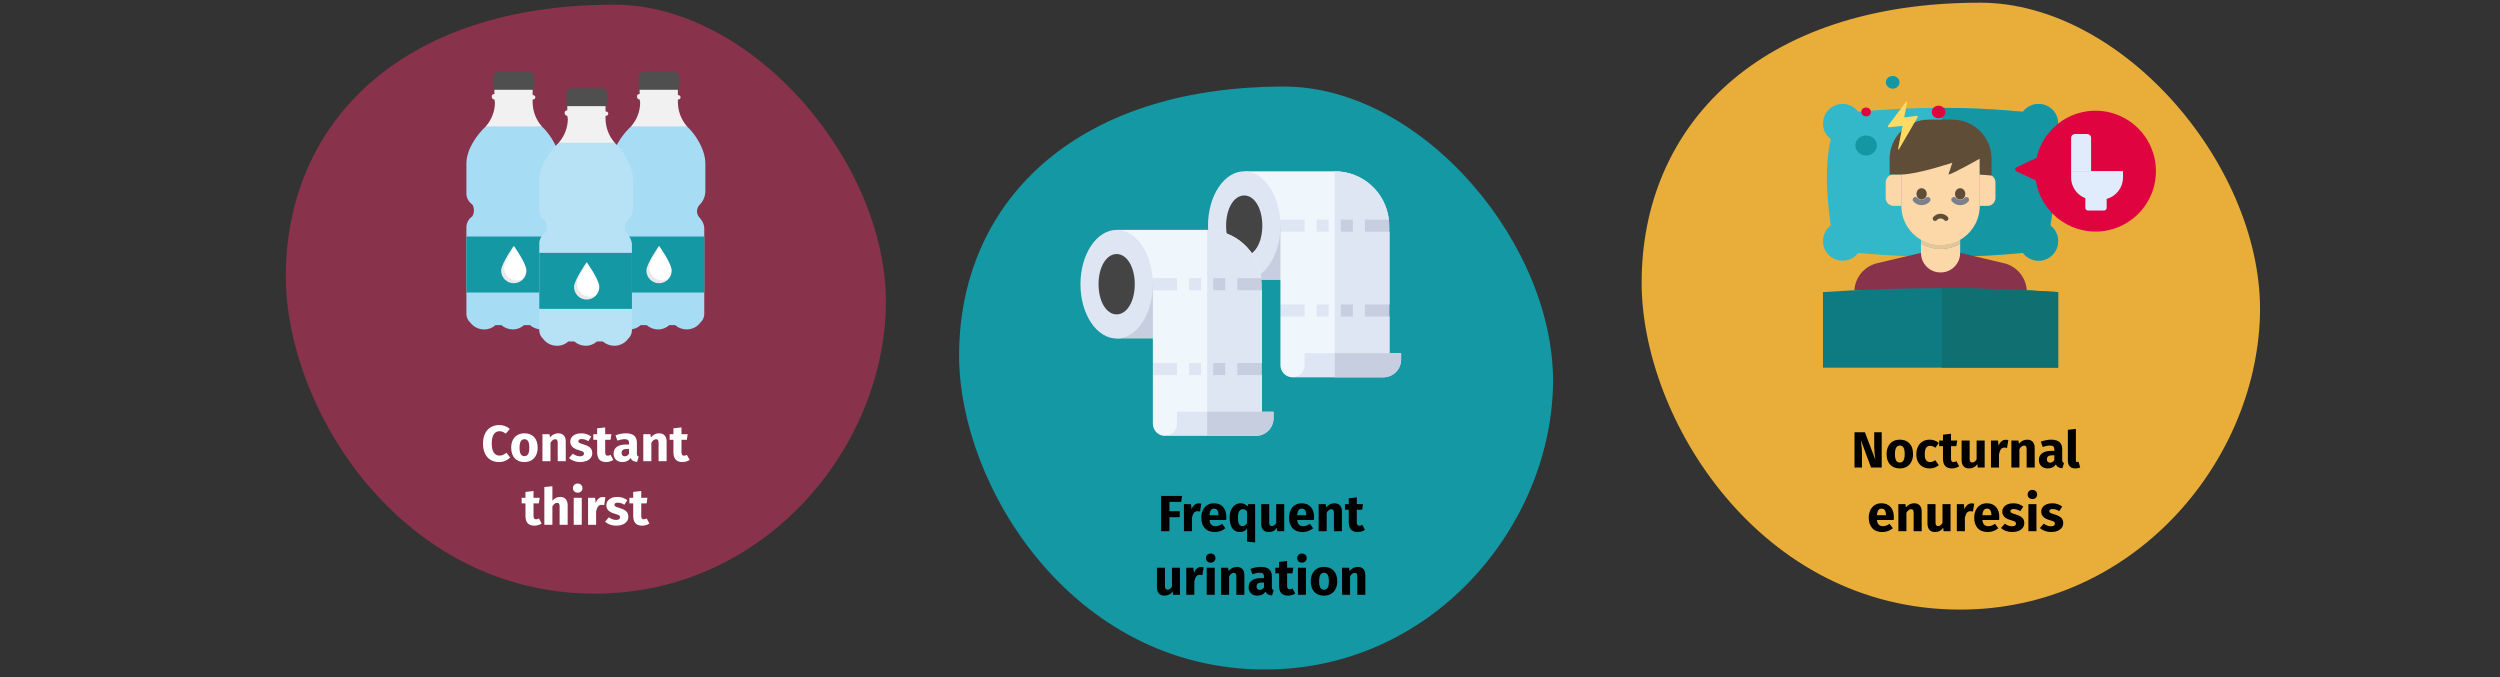
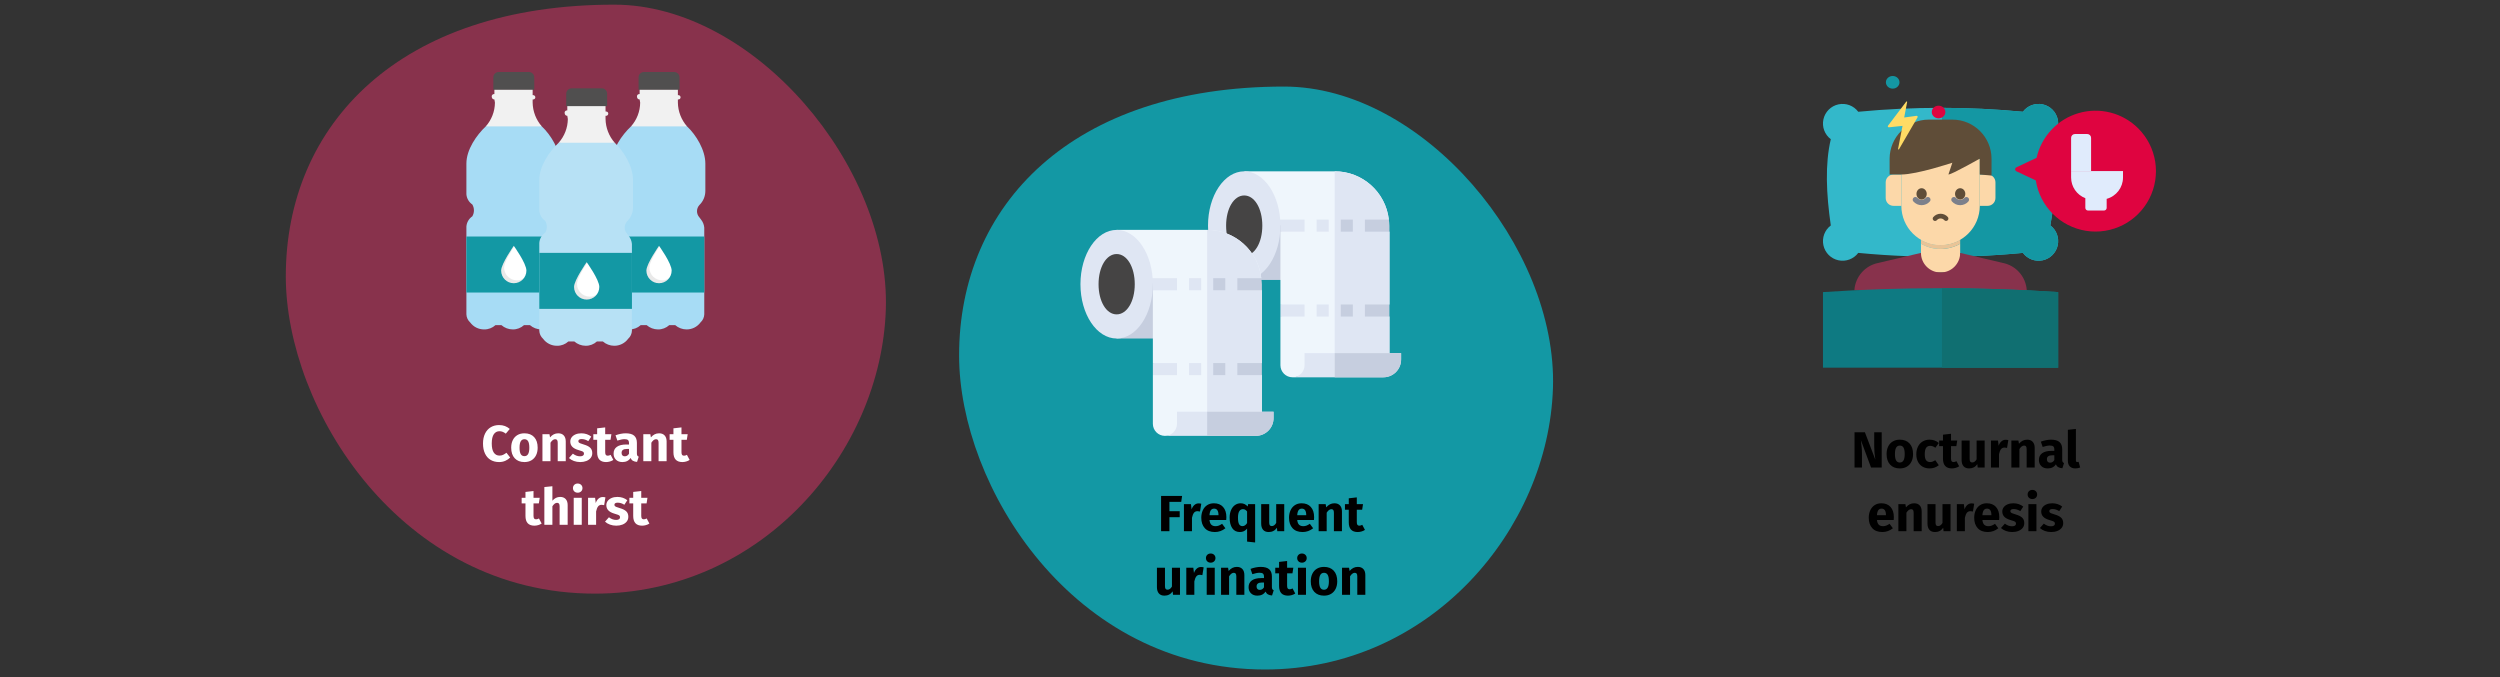
<svg xmlns="http://www.w3.org/2000/svg" width="786px" height="213px" viewBox="0 0 786 213" version="1.1">
  <rect x="0" y="0" width="786" height="213" fill="#333333" stroke="none" />
  <title>diabetes-insipidus-symptome</title>
  <g id="Page-1" stroke="none" stroke-width="1" fill="none" fill-rule="evenodd">
    <g id="vorlage" transform="translate(-108, -4749)">
      <g id="diabetes-insipidus-symptome" transform="translate(108.003, 4749.844)">
        <rect id="Rectangle" x="0" y="0" width="786" height="211.681" />
        <g id="Group" transform="translate(516.129, 0)" fill-rule="nonzero">
-           <path d="M100.145,190.81 C154.253,190.81 192.874,145.043 194.389,98.732 C195.905,52.421 151.739,-3.99680289e-15 106.389,-3.99680289e-15 C36.849,-3.99680289e-15 0,38.808 0,88.012 C0,130.811 37.138,190.81 100.145,190.81 Z" id="Oval-Copy-4" fill="#E9AD3A" />
          <g transform="translate(57.008, 23.044)">
            <g transform="translate(0, 8.785)" id="Path">
              <g transform="translate(0, 0)">
                <path d="M30.925,48.002 C29.432,47.969 27.939,47.924 26.446,47.865 C21.328,47.667 16.21,47.325 11.093,46.837 C9.646,48.766 7.207,49.674 4.851,49.161 C2.495,48.647 0.655,46.807 0.141,44.451 C-0.372,42.095 0.536,39.656 2.465,38.209 C1.022,28.219 0.621,18.917 2.465,11.093 C0.536,9.646 -0.372,7.207 0.141,4.851 C0.655,2.495 2.495,0.655 4.851,0.142 C7.207,-0.372 9.646,0.536 11.093,2.465 C28.309,0.822 45.643,0.822 62.86,2.465 C64.307,0.536 66.746,-0.372 69.102,0.141 C71.458,0.655 73.298,2.495 73.811,4.851 C74.325,7.207 73.417,9.646 71.487,11.093 C73.137,20.057 73.137,29.246 71.487,38.209 C73.417,39.656 74.325,42.095 73.811,44.451 C73.298,46.807 71.458,48.648 69.102,49.161 C66.746,49.674 64.307,48.766 62.86,46.837 C57.742,47.325 52.624,47.668 47.507,47.865 C46.014,47.923 44.521,47.969 43.028,48.002" fill="#33B8CA" />
                <path d="M37.393,1.233 C45.892,1.246 54.381,1.657 62.86,2.465 C64.307,0.536 66.746,-0.372 69.102,0.141 C71.458,0.655 73.298,2.495 73.812,4.851 C74.325,7.207 73.417,9.646 71.488,11.093 C73.137,20.057 73.137,29.246 71.488,38.209 C73.417,39.656 74.325,42.095 73.812,44.451 C73.298,46.807 71.458,48.648 69.102,49.161 C66.746,49.674 64.307,48.766 62.86,46.837 C57.742,47.325 52.624,47.668 47.507,47.865 C46.014,47.923 38.886,47.824 37.393,47.856" fill="#1497A3" />
                <path d="M49.302,17.256 L49.302,32.046 C49.302,38.853 43.783,44.371 36.976,44.371 C30.169,44.371 24.651,38.853 24.651,32.046 L24.651,18.276 L49.302,17.256 Z" fill="#FCD8A9" />
                <path d="M43.139,42.722 L43.139,43.954 C39.325,46.154 34.628,46.154 30.814,43.954 L30.814,42.722 C34.628,44.922 39.325,44.922 43.139,42.722 L43.139,42.722 Z" fill="#E9C497" />
                <path d="M43.139,41.779 L43.139,42.722 C39.325,44.922 34.628,44.922 30.814,42.722 L30.814,41.779 L43.139,41.779 Z" fill="#FCD8A9" />
                <path d="M43.139,43.954 L43.139,53 L30.814,53 L30.814,43.954 C34.628,46.154 39.325,46.154 43.139,43.954 L43.139,43.954 Z" fill="#FCD8A9" />
                <g transform="translate(9.874, 4.931)">
                  <path d="M12.312,17.256 L14.777,17.256 L14.777,27.116 L12.312,27.116 C10.95,27.116 9.847,26.012 9.847,24.651 L9.847,19.721 C9.847,19.067 10.106,18.44 10.569,17.978 C11.031,17.515 11.658,17.256 12.312,17.256 Z" fill="#FCD8A9" />
                  <path d="M41.892,27.116 L39.427,27.116 L39.427,17.256 L41.892,17.256 C43.254,17.256 44.358,18.36 44.358,19.721 L44.358,24.651 C44.358,26.012 43.254,27.116 41.892,27.116 Z" fill="#FCD8A9" />
                  <path d="M14.777,17.256 C19.707,17.256 30.8,13.558 30.8,13.558 L29.567,17.256 C30.8,17.256 40.66,11.504 39.427,12.326 L39.427,17.256 L43.125,17.586 L43.125,12.325 C43.125,5.518 37.607,-7.10542736e-15 30.799,-7.10542736e-15 L23.404,-7.10542736e-15 C16.597,-7.10542736e-15 11.079,5.518 11.079,12.325 L11.079,17.255 L14.776,17.255" fill="#5F4D38" />
                  <path d="M0,53.662 C0.271,49.397 3.391,45.854 7.588,45.048 L16.572,42.934 L20.939,41.906 C20.939,45.31 23.698,48.069 27.102,48.069 C30.506,48.069 33.265,45.31 33.265,41.906 L37.633,42.934 L46.616,45.048 C50.813,45.854 53.933,49.397 54.204,53.662" fill="#88324C" />
                </g>
                <path d="M0,82.92 L0,59.162 C24.624,57.519 49.329,57.519 73.953,59.162 L73.953,82.92" fill="#0E7A82" />
                <path d="M37.393,57.93 C49.586,57.939 61.773,58.35 73.953,59.162 L73.953,82.92 L37.393,82.92 L37.393,57.93 Z" fill="#106F71" />
              </g>
              <g transform="translate(60.421, 2.13)">
                <path d="M38.705,5.567 C33.812,0.672 26.643,-1.175 19.994,0.748 C13.345,2.67 8.267,8.058 6.741,14.809 L0.393,17.807 C0.153,17.92 0,18.162 0,18.428 C0,18.694 0.153,18.935 0.393,19.049 L6.5,21.933 C7.77,30.071 14.139,36.463 22.272,37.764 C30.405,39.064 38.45,34.976 42.194,27.64 C45.939,20.304 44.53,11.391 38.705,5.567 L38.705,5.567 Z" fill="#DF0440" />
                <path d="M17.595,18.984 L17.595,21.011 C17.597,23.892 19.376,26.473 22.067,27.5 L22.067,30.55 C22.067,30.773 22.156,30.986 22.313,31.143 C22.47,31.3 22.684,31.389 22.906,31.389 L27.937,31.389 C28.16,31.389 28.373,31.3 28.53,31.143 C28.688,30.986 28.776,30.773 28.776,30.55 L28.776,27.716 C31.805,26.897 33.91,24.149 33.912,21.011 L33.912,18.984 L17.595,18.984 L17.595,18.984 Z" fill="#E0EBFC" />
                <path d="M23.876,8.531 C23.876,8.213 23.75,7.908 23.525,7.683 C23.301,7.459 22.996,7.333 22.678,7.333 L18.793,7.333 C18.475,7.333 18.171,7.459 17.946,7.683 C17.721,7.908 17.595,8.213 17.595,8.531 L17.595,18.984 L23.876,18.984 L23.876,8.531 Z" fill="#E0EBFC" />
              </g>
            </g>
            <path d="M36.977,43.311 C37.852,43.311 38.684,43.69 39.259,44.351 C39.524,44.66 39.49,45.125 39.183,45.393 C38.876,45.66 38.41,45.63 38.14,45.325 C37.847,44.988 37.423,44.795 36.976,44.795 C36.53,44.795 36.105,44.988 35.812,45.325 C35.639,45.528 35.37,45.622 35.108,45.571 C34.847,45.521 34.632,45.334 34.546,45.081 C34.461,44.829 34.517,44.55 34.694,44.351 C35.268,43.69 36.101,43.311 36.977,43.311 L36.977,43.311 Z" id="Path" fill="#5F4D38" />
            <ellipse id="Oval" fill="#5F4D38" cx="43.139" cy="37.073" rx="1.617" ry="1.788" />
            <ellipse id="Oval-Copy" fill="#5F4D38" cx="31.012" cy="37.073" rx="1.617" ry="1.788" />
            <path d="M31.012,40.623 C30.019,40.622 29.074,40.192 28.422,39.443 C28.224,39.216 28.163,38.901 28.26,38.617 C28.358,38.332 28.6,38.121 28.895,38.064 C29.19,38.006 29.494,38.11 29.691,38.337 C30.023,38.719 30.505,38.939 31.012,38.939 C31.519,38.939 32,38.719 32.332,38.337 C32.53,38.11 32.834,38.006 33.129,38.064 C33.424,38.121 33.666,38.332 33.763,38.617 C33.861,38.901 33.799,39.216 33.602,39.443 C32.95,40.192 32.005,40.622 31.012,40.623 L31.012,40.623 Z" id="Path-2" fill="#7C808B" />
            <path d="M43.139,40.623 C42.146,40.623 41.201,40.192 40.549,39.443 C40.352,39.216 40.29,38.901 40.388,38.617 C40.485,38.332 40.727,38.121 41.022,38.064 C41.317,38.006 41.621,38.11 41.819,38.337 C42.151,38.719 42.632,38.939 43.139,38.939 C43.646,38.939 44.128,38.719 44.46,38.337 C44.765,37.986 45.297,37.95 45.647,38.255 C45.998,38.561 46.035,39.092 45.729,39.443 C45.077,40.192 44.132,40.622 43.139,40.623 L43.139,40.623 Z" id="Path-3" fill="#7C808B" />
-             <ellipse id="Oval-Copy-7" fill="#1497A3" cx="13.566" cy="21.856" rx="3.383" ry="3.148" />
-             <ellipse id="Oval-Copy-6" fill="#DE0540" cx="13.566" cy="11.307" rx="1.497" ry="1.393" />
            <ellipse id="Oval-Copy-4-2" fill="#DE0540" cx="36.343" cy="11.33" rx="2.139" ry="1.99" />
            <ellipse id="Oval-Copy-9" fill="#1497A3" cx="21.922" cy="1.99" rx="2.139" ry="1.99" />
            <path d="M23.901,23.044 L29.736,12.998 C29.796,12.894 29.792,12.764 29.725,12.664 C29.658,12.563 29.539,12.51 29.42,12.526 L25.539,13.054 L26.466,8.186 C26.48,8.114 26.442,8.042 26.375,8.012 C26.308,7.982 26.229,8.002 26.185,8.061 L20.449,15.633 C20.373,15.733 20.363,15.869 20.425,15.979 C20.487,16.089 20.608,16.151 20.734,16.138 L25.012,15.688 L23.61,22.935 C23.595,23.01 23.637,23.085 23.709,23.112 C23.782,23.139 23.863,23.11 23.901,23.044 L23.901,23.044 Z" id="Path-Copy" fill="#FFDB64" />
          </g>
        </g>
        <g id="Group" transform="translate(301.537, 26.372)" fill-rule="nonzero">
          <path d="M96.189,183.273 C148.159,183.273 185.255,139.314 186.71,94.832 C188.166,50.35 145.745,0 102.186,0 C35.394,0 0,37.275 0,84.535 C0,125.644 35.67,183.273 96.189,183.273 Z" id="Oval-Copy-4-3" fill="#1398A4" />
          <g transform="translate(78.258, 26.648)">
            <polygon id="Path" fill="#C6CEDF" points="11.383 15.178 26.561 15.178 26.561 34.151 11.383 34.151" />
            <path d="M57.044,18.973 L53.123,17.075 L56.853,15.178 C55.868,6.529 48.547,-0.003 39.842,-7.10542736e-15 L11.383,-7.10542736e-15 L21.502,15.178 L26.561,17.075 L22.767,18.973 L22.767,41.866 L26.561,43.763 L22.767,45.661 L22.767,60.965 C22.773,63.058 24.468,64.754 26.561,64.76 C28.648,64.76 34.151,63.052 34.151,60.965 L57.044,60.965 L57.044,45.661 L53.123,43.763 L57.044,41.866 L57.044,18.973 Z" id="Path" fill="#EFF6FC" />
            <g transform="translate(0, 0)" fill="#DFE6F3">
              <polygon id="Path" points="34.151 41.866 37.945 41.866 37.945 45.661 34.151 45.661" />
              <polygon id="Path" points="34.151 15.178 37.945 15.178 37.945 18.973 34.151 18.973" />
              <polygon id="Path" points="30.356 15.178 21.502 15.178 22.767 17.075 22.767 18.973 30.356 18.973" />
              <polygon id="Path" points="22.767 41.866 30.356 41.866 30.356 45.661 22.767 45.661" />
              <path d="M57.044,45.661 L53.123,43.763 L57.044,41.866 L57.044,18.973 L53.123,17.075 L56.853,15.178 C55.868,6.529 48.547,-0.003 39.842,-1.42108547e-14 L39.842,60.965 L57.044,60.965 L57.044,45.661 Z" id="Path" />
              <ellipse id="Oval" cx="11.383" cy="17.075" rx="11.383" ry="17.075" />
            </g>
            <path d="M11.383,26.562 C8.139,26.562 5.692,22.484 5.692,17.075 C5.692,11.667 8.139,7.589 11.383,7.589 C14.628,7.589 17.075,11.667 17.075,17.075 C17.075,22.484 14.628,26.562 11.383,26.562 Z" id="Path" fill="#454444" />
            <path d="M39.842,57.171 L30.356,57.171 L30.356,60.965 C30.35,63.058 28.655,64.754 26.561,64.76 L55.147,64.76 C56.643,64.755 58.075,64.149 59.121,63.079 C60.167,62.009 60.74,60.564 60.712,59.068 L60.712,57.171 L39.842,57.171 Z" id="Path" fill="#DFE6F3" />
            <path d="M60.712,59.068 L60.712,57.171 L39.842,57.171 L39.842,64.76 L55.146,64.76 C56.643,64.755 58.075,64.149 59.121,63.079 C60.167,62.009 60.74,60.564 60.712,59.068 Z" id="Path" fill="#C6CEDF" />
            <polygon id="Path" fill="#C6CEDF" points="49.328 41.866 57.044 41.866 57.044 45.661 49.328 45.661" />
            <path d="M56.853,15.178 L49.328,15.178 L49.328,18.973 L57.044,18.973 L57.044,17.075 C57.016,16.44 56.953,15.806 56.853,15.178 L56.853,15.178 Z" id="Path" fill="#C6CEDF" />
            <polygon id="Path" fill="#C6CEDF" points="41.739 41.866 45.535 41.866 45.535 45.661 41.739 45.661" />
            <polygon id="Path" fill="#C6CEDF" points="41.739 15.178 45.535 15.178 45.535 18.973 41.739 18.973" />
          </g>
          <g transform="translate(38.153, 45.064)">
            <polygon id="Path" fill="#C6CEDF" points="11.383 15.178 26.561 15.178 26.561 34.15 11.383 34.15" />
            <path d="M57.044,18.972 L53.123,17.075 L56.853,15.178 C55.868,6.529 48.547,-0.003 39.842,0 L11.383,0 L21.502,15.178 L26.561,17.075 L22.767,18.972 L22.767,41.866 L26.561,43.763 L22.767,45.66 L22.767,60.965 C22.773,63.058 24.468,64.753 26.561,64.759 C28.648,64.759 34.151,63.052 34.151,60.965 L57.044,60.965 L57.044,45.66 L53.123,43.763 L57.044,41.866 L57.044,18.972 Z" id="Path" fill="#EFF6FC" />
            <g transform="translate(-0, 0)" fill="#DFE6F3">
              <polygon id="Path" points="34.151 41.866 37.945 41.866 37.945 45.66 34.151 45.66" />
              <polygon id="Path" points="34.151 15.178 37.945 15.178 37.945 18.972 34.151 18.972" />
              <polygon id="Path" points="30.356 15.178 21.502 15.178 22.767 17.075 22.767 18.972 30.356 18.972" />
              <polygon id="Path" points="22.767 41.866 30.356 41.866 30.356 45.66 22.767 45.66" />
              <path d="M57.044,45.66 L53.123,43.763 L57.044,41.866 L57.044,18.972 L53.123,17.075 L56.853,15.178 C55.868,6.529 48.547,-0.003 39.842,0 L39.842,60.965 L57.044,60.965 L57.044,45.66 Z" id="Path" />
              <ellipse id="Oval" cx="11.383" cy="17.075" rx="11.383" ry="17.075" />
            </g>
            <path d="M11.383,26.561 C8.139,26.561 5.692,22.484 5.692,17.075 C5.692,11.667 8.139,7.589 11.383,7.589 C14.628,7.589 17.075,11.667 17.075,17.075 C17.075,22.484 14.628,26.561 11.383,26.561 Z" id="Path" fill="#454444" />
            <path d="M39.842,57.17 L30.356,57.17 L30.356,60.965 C30.35,63.058 28.655,64.753 26.561,64.759 L55.147,64.759 C56.643,64.754 58.075,64.149 59.121,63.079 C60.167,62.009 60.74,60.564 60.712,59.068 L60.712,57.17 L39.842,57.17 Z" id="Path" fill="#DFE6F3" />
            <path d="M60.712,59.068 L60.712,57.17 L39.842,57.17 L39.842,64.759 L55.146,64.759 C56.643,64.754 58.075,64.149 59.121,63.079 C60.167,62.009 60.74,60.564 60.712,59.068 Z" id="Path" fill="#C6CEDF" />
            <polygon id="Path" fill="#C6CEDF" points="49.328 41.866 57.044 41.866 57.044 45.66 49.328 45.66" />
            <path d="M56.853,15.178 L49.328,15.178 L49.328,18.972 L57.044,18.972 L57.044,17.075 C57.016,16.44 56.953,15.806 56.853,15.178 Z" id="Path" fill="#C6CEDF" />
            <polygon id="Path" fill="#C6CEDF" points="41.74 41.866 45.535 41.866 45.535 45.66 41.74 45.66" />
            <polygon id="Path" fill="#C6CEDF" points="41.74 15.178 45.535 15.178 45.535 18.972 41.74 18.972" />
          </g>
        </g>
        <g id="Group" transform="translate(89.853, 0.619)" fill-rule="nonzero">
          <path d="M97.186,185.174 C149.696,185.174 187.177,140.76 188.648,95.816 C190.119,50.873 147.257,-2.88657986e-15 103.246,-2.88657986e-15 C35.761,-2.88657986e-15 0,37.661 0,85.413 C0,126.947 36.04,185.174 97.186,185.174 Z" id="Oval-Copy-4-4" fill="#88324C" />
          <g transform="translate(56.778, 21.17)">
            <g id="water" transform="translate(0, 0)">
              <path d="M27.601,41.824 C28.79,40.667 29.461,39.08 29.463,37.421 L29.463,28.785 C29.463,24.552 26.584,19.811 23.706,17.102 C22.69,16.256 7.112,16.255 6.096,17.102 C3.217,19.811 0,24.383 0,28.786 L0,38.437 C0.098,39.737 0.784,40.922 1.863,41.654 L1.863,41.654 C2.54,42.804 2.54,44.23 1.863,45.38 L1.863,45.38 C0.784,46.112 0.098,47.296 0,48.597 L0,76.197 C0.036,77.169 0.463,78.085 1.185,78.737 C2.211,80.139 3.851,80.959 5.588,80.939 C6.903,80.958 8.175,80.473 9.144,79.584 L11.006,79.584 C11.991,80.446 13.253,80.927 14.562,80.939 C15.877,80.958 17.149,80.473 18.118,79.584 L19.98,79.584 C20.965,80.446 22.227,80.927 23.536,80.939 C25.273,80.959 26.913,80.139 27.939,78.737 C28.661,78.085 29.088,77.169 29.124,76.197 L29.124,48.935 C29.041,48.007 28.688,47.124 28.108,46.395 L27.6,45.718 C26.584,44.619 26.584,42.923 27.6,41.823 L27.601,41.824 Z" id="Path-4" fill="#A7DCF5" />
              <path d="M8.805,8.636 L8.805,8.636 L8.975,9.652 C8.942,12.401 7.92,15.046 6.096,17.102 L23.706,17.102 C21.898,15.036 20.878,12.397 20.828,9.652 L20.828,8.636 L20.997,8.636 C21.371,8.636 21.674,8.333 21.674,7.959 C21.674,7.585 21.371,7.281 20.997,7.281 L20.828,7.281 L20.828,5.418 L8.805,5.418 L8.805,6.942 L8.636,6.942 C8.273,6.967 7.983,7.256 7.959,7.62 C7.959,8.297 8.297,8.636 8.805,8.636 Z" id="Path-5" fill="#F1F1F1" />
              <path d="M19.642,-3.55271368e-15 L10.16,-3.55271368e-15 C9.226,0.002 8.469,0.759 8.467,1.693 L8.467,5.588 L21.335,5.588 L21.335,1.693 C21.334,0.759 20.577,0.002 19.642,-3.55271368e-15 L19.642,-3.55271368e-15 Z" id="Path-6" fill="#504F4F" />
              <rect id="SVGCleanerId_0" fill="#1398A4" x="0" y="51.729" width="29.127" height="17.61" />
              <path d="M18.869,62.442 C18.869,64.633 17.093,66.41 14.901,66.41 C12.71,66.41 10.933,64.633 10.933,62.442 C10.933,60.305 14.901,54.658 14.901,54.658 C14.901,54.658 18.869,60.153 18.869,62.442 Z" id="Path-7" fill="#FFFFFF" />
              <path d="M15.817,65.494 C13.642,65.455 11.887,63.701 11.849,61.526 C11.849,60 13.833,56.642 15.054,54.811 C15.013,54.812 14.974,54.796 14.945,54.767 C14.916,54.738 14.9,54.699 14.901,54.658 C14.901,54.658 10.933,60.305 10.933,62.442 C10.972,64.617 12.726,66.371 14.901,66.41 C16.185,66.431 17.392,65.799 18.106,64.731 C17.484,65.295 16.653,65.572 15.817,65.494 L15.817,65.494 Z" id="Path-8" fill="#221E20" opacity="0.1" />
            </g>
            <g id="water-2" transform="translate(45.664, 0)">
              <path d="M27.601,41.824 C28.79,40.667 29.461,39.08 29.463,37.421 L29.463,28.785 C29.463,24.552 26.585,19.811 23.706,17.102 C22.69,16.256 7.112,16.255 6.096,17.102 C3.217,19.811 2.84217094e-14,24.383 2.84217094e-14,28.786 L2.84217094e-14,38.437 C0.098,39.737 0.784,40.922 1.863,41.654 L1.863,41.654 C2.54,42.804 2.54,44.23 1.863,45.38 L1.863,45.38 C0.783,46.112 0.098,47.296 2.84217094e-14,48.597 L2.84217094e-14,76.197 C0.036,77.169 0.463,78.085 1.185,78.737 C2.211,80.139 3.851,80.959 5.588,80.939 C6.903,80.958 8.175,80.473 9.144,79.584 L11.006,79.584 C11.991,80.446 13.253,80.927 14.562,80.939 C15.877,80.958 17.149,80.473 18.118,79.584 L19.98,79.584 C20.965,80.446 22.227,80.927 23.536,80.939 C25.273,80.959 26.913,80.139 27.939,78.737 C28.661,78.085 29.088,77.169 29.124,76.197 L29.124,48.935 C29.041,48.007 28.688,47.124 28.108,46.395 L27.6,45.718 C26.584,44.618 26.584,42.923 27.6,41.823 L27.601,41.824 Z" id="Path-9" fill="#A7DCF5" />
              <path d="M8.805,8.636 L8.805,8.636 L8.975,9.652 C8.942,12.401 7.921,15.046 6.096,17.102 L23.706,17.102 C21.898,15.036 20.878,12.397 20.828,9.652 L20.828,8.636 L20.997,8.636 C21.371,8.636 21.675,8.333 21.675,7.959 C21.675,7.585 21.371,7.281 20.997,7.281 L20.828,7.281 L20.828,5.418 L8.805,5.418 L8.805,6.942 L8.636,6.942 C8.273,6.967 7.983,7.256 7.959,7.62 C7.959,8.297 8.297,8.636 8.805,8.636 Z" id="Path-10" fill="#F1F1F1" />
              <path d="M19.642,-3.55271368e-15 L10.16,-3.55271368e-15 C9.226,0.002 8.469,0.759 8.467,1.693 L8.467,5.588 L21.336,5.588 L21.336,1.693 C21.334,0.759 20.577,0.002 19.642,-3.55271368e-15 L19.642,-3.55271368e-15 Z" id="Path-11" fill="#504F4F" />
              <rect id="SVGCleanerId_0-2" fill="#1398A4" x="0" y="51.729" width="29.127" height="17.61" />
              <path d="M18.869,62.442 C18.869,64.633 17.093,66.41 14.901,66.41 C12.71,66.41 10.933,64.633 10.933,62.442 C10.933,60.305 14.901,54.658 14.901,54.658 C14.901,54.658 18.869,60.153 18.869,62.442 Z" id="Path-12" fill="#FFFFFF" />
              <path d="M15.817,65.494 C13.642,65.455 11.887,63.701 11.849,61.526 C11.849,60 13.833,56.642 15.054,54.811 C15.013,54.812 14.974,54.796 14.945,54.767 C14.916,54.738 14.9,54.699 14.901,54.658 C14.901,54.658 10.933,60.305 10.933,62.442 C10.972,64.617 12.726,66.371 14.901,66.41 C16.185,66.431 17.392,65.799 18.106,64.731 C17.484,65.295 16.653,65.572 15.817,65.494 Z" id="Path-13" fill="#221E20" opacity="0.1" />
            </g>
            <g id="water-3" transform="translate(22.92, 5.138)">
              <path d="M27.601,41.824 C28.79,40.667 29.461,39.08 29.463,37.421 L29.463,28.785 C29.463,24.552 26.585,19.811 23.706,17.102 C22.69,16.255 7.112,16.255 6.096,17.102 C3.217,19.811 2.84217094e-14,24.383 2.84217094e-14,28.786 L2.84217094e-14,38.437 C0.098,39.738 0.784,40.922 1.863,41.654 L1.863,41.654 C2.54,42.804 2.54,44.23 1.863,45.38 L1.863,45.38 C0.783,46.112 0.098,47.297 2.84217094e-14,48.597 L2.84217094e-14,76.197 C0.036,77.169 0.463,78.085 1.185,78.737 C2.211,80.139 3.851,80.959 5.588,80.939 C6.903,80.958 8.175,80.473 9.144,79.584 L11.006,79.584 C11.991,80.447 13.253,80.927 14.562,80.939 C15.877,80.958 17.149,80.473 18.118,79.584 L19.98,79.584 C20.965,80.447 22.227,80.927 23.536,80.939 C25.273,80.959 26.913,80.139 27.939,78.737 C28.661,78.085 29.088,77.169 29.124,76.197 L29.124,48.935 C29.041,48.007 28.688,47.124 28.108,46.395 L27.6,45.718 C26.584,44.618 26.584,42.923 27.6,41.823 L27.601,41.824 Z" id="Path-14" fill="#B7E1F5" />
              <path d="M8.805,8.636 L8.805,8.636 L8.975,9.652 C8.942,12.4 7.921,15.045 6.096,17.102 L23.706,17.102 C21.898,15.036 20.878,12.397 20.828,9.652 L20.828,8.636 L20.997,8.636 C21.241,8.639 21.468,8.51 21.591,8.299 C21.714,8.089 21.714,7.828 21.591,7.617 C21.468,7.406 21.241,7.278 20.997,7.281 L20.828,7.281 L20.828,5.418 L8.805,5.418 L8.805,6.942 L8.636,6.942 C8.273,6.967 7.983,7.256 7.959,7.62 C7.959,8.297 8.297,8.636 8.805,8.636 Z" id="Path-15" fill="#F1F1F1" />
              <path d="M19.642,0 L10.16,0 C9.226,0.002 8.469,0.759 8.467,1.693 L8.467,5.588 L21.336,5.588 L21.336,1.693 C21.334,0.759 20.577,0.002 19.642,0 L19.642,0 Z" id="Path-16" fill="#504F4F" />
              <rect id="SVGCleanerId_0-3" fill="#1398A4" x="0" y="51.729" width="29.127" height="17.61" />
              <path d="M18.869,62.442 C18.869,64.633 17.093,66.409 14.901,66.409 C12.71,66.409 10.933,64.633 10.933,62.442 C10.933,60.305 14.901,54.658 14.901,54.658 C14.901,54.658 18.869,60.152 18.869,62.442 Z" id="Path-17" fill="#FFFFFF" />
              <path d="M15.817,65.494 C13.642,65.455 11.887,63.701 11.849,61.526 C11.849,60 13.833,56.642 15.054,54.811 C15.013,54.812 14.974,54.796 14.945,54.767 C14.916,54.738 14.9,54.699 14.901,54.658 C14.901,54.658 10.933,60.305 10.933,62.442 C10.972,64.617 12.726,66.371 14.901,66.409 C16.185,66.431 17.392,65.799 18.106,64.731 C17.484,65.295 16.653,65.571 15.817,65.494 Z" id="Path-18" fill="#221E20" opacity="0.1" />
            </g>
          </g>
        </g>
        <path d="M156.925,144.428 C157.64,144.428 158.293,144.294 158.885,144.028 C159.477,143.761 159.981,143.42 160.397,143.004 L160.397,143.004 L159.229,141.5 C158.845,141.788 158.488,142.009 158.157,142.164 C157.826,142.318 157.458,142.396 157.053,142.396 C156.285,142.396 155.685,142.084 155.253,141.46 C154.821,140.836 154.605,139.878 154.605,138.588 C154.605,137.276 154.821,136.305 155.253,135.676 C155.685,135.046 156.274,134.732 157.021,134.732 C157.384,134.732 157.725,134.796 158.045,134.924 C158.365,135.052 158.69,135.244 159.021,135.5 L159.021,135.5 L160.269,134.012 C159.789,133.606 159.28,133.302 158.741,133.1 C158.202,132.897 157.586,132.796 156.893,132.796 C155.922,132.796 155.056,133.022 154.293,133.476 C153.53,133.929 152.933,134.593 152.501,135.468 C152.069,136.342 151.853,137.382 151.853,138.588 C151.853,139.825 152.064,140.884 152.485,141.764 C152.906,142.644 153.496,143.308 154.253,143.756 C155.01,144.204 155.901,144.428 156.925,144.428 Z M164.877,144.428 C165.73,144.428 166.469,144.241 167.093,143.868 C167.717,143.494 168.197,142.969 168.533,142.292 C168.869,141.614 169.037,140.822 169.037,139.916 C169.037,138.486 168.669,137.374 167.933,136.58 C167.197,135.785 166.178,135.388 164.877,135.388 C164.024,135.388 163.285,135.574 162.661,135.948 C162.037,136.321 161.557,136.846 161.221,137.524 C160.885,138.201 160.717,138.993 160.717,139.9 C160.717,141.329 161.088,142.441 161.829,143.236 C162.57,144.03 163.586,144.428 164.877,144.428 Z M164.877,142.572 C164.354,142.572 163.968,142.358 163.717,141.932 C163.466,141.505 163.341,140.828 163.341,139.9 C163.341,138.993 163.469,138.324 163.725,137.892 C163.981,137.46 164.365,137.244 164.877,137.244 C165.4,137.244 165.786,137.457 166.037,137.884 C166.288,138.31 166.413,138.988 166.413,139.916 C166.413,140.822 166.285,141.492 166.029,141.924 C165.773,142.356 165.389,142.572 164.877,142.572 Z M173.069,144.156 L173.069,138.348 C173.538,137.612 174.029,137.244 174.541,137.244 C174.808,137.244 175.008,137.326 175.141,137.492 C175.274,137.657 175.341,137.953 175.341,138.38 L175.341,138.38 L175.341,144.156 L177.869,144.156 L177.869,137.948 C177.869,137.137 177.661,136.508 177.245,136.06 C176.829,135.612 176.253,135.388 175.517,135.388 C174.994,135.388 174.522,135.494 174.101,135.708 C173.68,135.921 173.288,136.241 172.925,136.668 L172.925,136.668 L172.749,135.66 L170.541,135.66 L170.541,144.156 L173.069,144.156 Z M182.429,144.428 C183.133,144.428 183.773,144.316 184.349,144.092 C184.925,143.868 185.378,143.545 185.709,143.124 C186.04,142.702 186.205,142.204 186.205,141.628 C186.205,140.902 185.989,140.334 185.557,139.924 C185.125,139.513 184.466,139.18 183.581,138.924 C183.069,138.774 182.69,138.646 182.445,138.54 C182.2,138.433 182.037,138.329 181.957,138.228 C181.877,138.126 181.837,137.996 181.837,137.836 C181.837,137.633 181.925,137.476 182.101,137.364 C182.277,137.252 182.53,137.196 182.861,137.196 C183.565,137.196 184.264,137.414 184.957,137.852 L184.957,137.852 L185.885,136.428 C185.48,136.097 185.01,135.841 184.477,135.66 C183.944,135.478 183.373,135.388 182.765,135.388 C182.072,135.388 181.461,135.502 180.933,135.732 C180.405,135.961 180,136.27 179.717,136.66 C179.434,137.049 179.293,137.489 179.293,137.98 C179.293,138.63 179.501,139.174 179.917,139.612 C180.333,140.049 180.962,140.39 181.805,140.636 C182.338,140.785 182.728,140.91 182.973,141.012 C183.218,141.113 183.384,141.222 183.469,141.34 C183.554,141.457 183.597,141.617 183.597,141.82 C183.597,142.076 183.488,142.273 183.269,142.412 C183.05,142.55 182.749,142.62 182.365,142.62 C181.576,142.62 180.824,142.342 180.109,141.788 L180.109,141.788 L178.877,143.164 C179.304,143.558 179.824,143.868 180.437,144.092 C181.05,144.316 181.714,144.428 182.429,144.428 Z M190.525,144.428 C190.93,144.428 191.338,144.369 191.749,144.252 C192.16,144.134 192.52,143.969 192.829,143.756 L192.829,143.756 L191.981,142.156 C191.661,142.337 191.357,142.428 191.069,142.428 C190.792,142.428 190.589,142.342 190.461,142.172 C190.333,142.001 190.269,141.718 190.269,141.324 L190.269,141.324 L190.269,137.42 L191.949,137.42 L192.221,135.66 L190.269,135.66 L190.269,133.532 L187.741,133.82 L187.741,135.66 L186.541,135.66 L186.541,137.42 L187.741,137.42 L187.741,141.356 C187.741,143.393 188.669,144.417 190.525,144.428 Z M195.677,144.428 C196.829,144.428 197.682,144.001 198.237,143.148 C198.418,143.553 198.674,143.849 199.005,144.036 C199.336,144.222 199.762,144.337 200.285,144.38 L200.285,144.38 L200.813,142.732 C200.61,142.657 200.464,142.545 200.373,142.396 C200.282,142.246 200.237,142.012 200.237,141.692 L200.237,141.692 L200.237,138.396 C200.237,137.393 199.954,136.641 199.389,136.14 C198.824,135.638 197.933,135.388 196.717,135.388 C196.237,135.388 195.717,135.441 195.157,135.548 C194.597,135.654 194.05,135.809 193.517,136.012 L193.517,136.012 L194.093,137.676 C194.509,137.537 194.914,137.428 195.309,137.348 C195.704,137.268 196.04,137.228 196.317,137.228 C196.85,137.228 197.224,137.321 197.437,137.508 C197.65,137.694 197.757,138.038 197.757,138.54 L197.757,138.54 L197.757,138.908 L196.893,138.908 C195.602,138.908 194.616,139.153 193.933,139.644 C193.25,140.134 192.909,140.844 192.909,141.772 C192.909,142.561 193.16,143.201 193.661,143.692 C194.162,144.182 194.834,144.428 195.677,144.428 Z M196.413,142.62 C196.104,142.62 195.861,142.526 195.685,142.34 C195.509,142.153 195.421,141.889 195.421,141.548 C195.421,141.121 195.562,140.806 195.845,140.604 C196.128,140.401 196.557,140.3 197.133,140.3 L197.133,140.3 L197.757,140.3 L197.757,141.804 C197.437,142.348 196.989,142.62 196.413,142.62 Z M204.781,144.156 L204.781,138.348 C205.25,137.612 205.741,137.244 206.253,137.244 C206.52,137.244 206.72,137.326 206.853,137.492 C206.986,137.657 207.053,137.953 207.053,138.38 L207.053,138.38 L207.053,144.156 L209.581,144.156 L209.581,137.948 C209.581,137.137 209.373,136.508 208.957,136.06 C208.541,135.612 207.965,135.388 207.229,135.388 C206.706,135.388 206.234,135.494 205.813,135.708 C205.392,135.921 205,136.241 204.637,136.668 L204.637,136.668 L204.461,135.66 L202.253,135.66 L202.253,144.156 L204.781,144.156 Z M214.509,144.428 C214.914,144.428 215.322,144.369 215.733,144.252 C216.144,144.134 216.504,143.969 216.813,143.756 L216.813,143.756 L215.965,142.156 C215.645,142.337 215.341,142.428 215.053,142.428 C214.776,142.428 214.573,142.342 214.445,142.172 C214.317,142.001 214.253,141.718 214.253,141.324 L214.253,141.324 L214.253,137.42 L215.933,137.42 L216.205,135.66 L214.253,135.66 L214.253,133.532 L211.725,133.82 L211.725,135.66 L210.525,135.66 L210.525,137.42 L211.725,137.42 L211.725,141.356 C211.725,143.393 212.653,144.417 214.509,144.428 Z M167.989,164.428 C168.394,164.428 168.802,164.369 169.213,164.252 C169.624,164.134 169.984,163.969 170.293,163.756 L170.293,163.756 L169.445,162.156 C169.125,162.337 168.821,162.428 168.533,162.428 C168.256,162.428 168.053,162.342 167.925,162.172 C167.797,162.001 167.733,161.718 167.733,161.324 L167.733,161.324 L167.733,157.42 L169.413,157.42 L169.685,155.66 L167.733,155.66 L167.733,153.532 L165.205,153.82 L165.205,155.66 L164.005,155.66 L164.005,157.42 L165.205,157.42 L165.205,161.356 C165.205,163.393 166.133,164.417 167.989,164.428 Z M173.669,164.156 L173.669,158.332 C174.138,157.606 174.629,157.244 175.141,157.244 C175.397,157.244 175.594,157.326 175.733,157.492 C175.872,157.657 175.941,157.953 175.941,158.38 L175.941,158.38 L175.941,164.156 L178.469,164.156 L178.469,157.948 C178.469,157.137 178.261,156.508 177.845,156.06 C177.429,155.612 176.853,155.388 176.117,155.388 C175.626,155.388 175.184,155.486 174.789,155.684 C174.394,155.881 174.021,156.177 173.669,156.572 L173.669,156.572 L173.669,152.028 L171.141,152.284 L171.141,164.156 L173.669,164.156 Z M181.621,154.06 C182.058,154.06 182.418,153.924 182.701,153.652 C182.984,153.38 183.125,153.036 183.125,152.62 C183.125,152.204 182.984,151.86 182.701,151.588 C182.418,151.316 182.058,151.18 181.621,151.18 C181.184,151.18 180.826,151.316 180.549,151.588 C180.272,151.86 180.133,152.204 180.133,152.62 C180.133,153.036 180.272,153.38 180.549,153.652 C180.826,153.924 181.184,154.06 181.621,154.06 Z M182.901,164.156 L182.901,155.66 L180.373,155.66 L180.373,164.156 L182.901,164.156 Z M187.413,164.156 L187.413,159.948 C187.562,159.254 187.768,158.734 188.029,158.388 C188.29,158.041 188.672,157.868 189.173,157.868 C189.365,157.868 189.621,157.905 189.941,157.98 L189.941,157.98 L190.341,155.532 C190.085,155.457 189.802,155.42 189.493,155.42 C189.002,155.42 188.562,155.588 188.173,155.924 C187.784,156.26 187.493,156.721 187.301,157.308 L187.301,157.308 L187.093,155.66 L184.885,155.66 L184.885,164.156 L187.413,164.156 Z M193.765,164.428 C194.469,164.428 195.109,164.316 195.685,164.092 C196.261,163.868 196.714,163.545 197.045,163.124 C197.376,162.702 197.541,162.204 197.541,161.628 C197.541,160.902 197.325,160.334 196.893,159.924 C196.461,159.513 195.802,159.18 194.917,158.924 C194.405,158.774 194.026,158.646 193.781,158.54 C193.536,158.433 193.373,158.329 193.293,158.228 C193.213,158.126 193.173,157.996 193.173,157.836 C193.173,157.633 193.261,157.476 193.437,157.364 C193.613,157.252 193.866,157.196 194.197,157.196 C194.901,157.196 195.6,157.414 196.293,157.852 L196.293,157.852 L197.221,156.428 C196.816,156.097 196.346,155.841 195.813,155.66 C195.28,155.478 194.709,155.388 194.101,155.388 C193.408,155.388 192.797,155.502 192.269,155.732 C191.741,155.961 191.336,156.27 191.053,156.66 C190.77,157.049 190.629,157.489 190.629,157.98 C190.629,158.63 190.837,159.174 191.253,159.612 C191.669,160.049 192.298,160.39 193.141,160.636 C193.674,160.785 194.064,160.91 194.309,161.012 C194.554,161.113 194.72,161.222 194.805,161.34 C194.89,161.457 194.933,161.617 194.933,161.82 C194.933,162.076 194.824,162.273 194.605,162.412 C194.386,162.55 194.085,162.62 193.701,162.62 C192.912,162.62 192.16,162.342 191.445,161.788 L191.445,161.788 L190.213,163.164 C190.64,163.558 191.16,163.868 191.773,164.092 C192.386,164.316 193.05,164.428 193.765,164.428 Z M201.861,164.428 C202.266,164.428 202.674,164.369 203.085,164.252 C203.496,164.134 203.856,163.969 204.165,163.756 L204.165,163.756 L203.317,162.156 C202.997,162.337 202.693,162.428 202.405,162.428 C202.128,162.428 201.925,162.342 201.797,162.172 C201.669,162.001 201.605,161.718 201.605,161.324 L201.605,161.324 L201.605,157.42 L203.285,157.42 L203.557,155.66 L201.605,155.66 L201.605,153.532 L199.077,153.82 L199.077,155.66 L197.877,155.66 L197.877,157.42 L199.077,157.42 L199.077,161.356 C199.077,163.393 200.005,164.417 201.861,164.428 Z" id="Constantthirst" fill="#FFFFFF" fill-rule="nonzero" />
        <path d="M367.665,166.156 L367.665,161.756 L370.897,161.756 L370.897,159.884 L367.665,159.884 L367.665,156.94 L371.377,156.94 L371.649,155.068 L365.041,155.068 L365.041,166.156 L367.665,166.156 Z M374.753,166.156 L374.753,161.948 C374.902,161.254 375.108,160.734 375.369,160.388 C375.63,160.041 376.012,159.868 376.513,159.868 C376.705,159.868 376.961,159.905 377.281,159.98 L377.281,159.98 L377.681,157.532 C377.425,157.457 377.142,157.42 376.833,157.42 C376.342,157.42 375.902,157.588 375.513,157.924 C375.124,158.26 374.833,158.721 374.641,159.308 L374.641,159.308 L374.433,157.66 L372.225,157.66 L372.225,166.156 L374.753,166.156 Z M381.953,166.428 C383.169,166.428 384.273,166.033 385.265,165.244 L385.265,165.244 L384.225,163.836 C383.852,164.092 383.505,164.281 383.185,164.404 C382.865,164.526 382.534,164.588 382.193,164.588 C381.628,164.588 381.185,164.444 380.865,164.156 C380.545,163.868 380.342,163.366 380.257,162.652 L380.257,162.652 L385.521,162.652 C385.553,162.396 385.569,162.092 385.569,161.74 C385.569,160.374 385.222,159.308 384.529,158.54 C383.836,157.772 382.876,157.388 381.649,157.388 C380.817,157.388 380.102,157.588 379.505,157.988 C378.908,158.388 378.454,158.932 378.145,159.62 C377.836,160.308 377.681,161.084 377.681,161.948 C377.681,163.313 378.049,164.401 378.785,165.212 C379.521,166.022 380.577,166.428 381.953,166.428 Z M383.089,161.132 L380.257,161.132 C380.31,160.396 380.457,159.868 380.697,159.548 C380.937,159.228 381.276,159.068 381.713,159.068 C382.609,159.068 383.068,159.718 383.089,161.02 L383.089,161.02 L383.089,161.132 Z M394.609,169.708 L394.609,157.66 L392.401,157.66 L392.273,158.396 C391.676,157.724 390.945,157.388 390.081,157.388 C389.388,157.388 388.777,157.58 388.249,157.964 C387.721,158.348 387.313,158.878 387.025,159.556 C386.737,160.233 386.593,161.009 386.593,161.884 C386.593,163.292 386.868,164.401 387.417,165.212 C387.966,166.022 388.769,166.428 389.825,166.428 C390.764,166.428 391.516,166.065 392.081,165.34 L392.081,165.34 L392.081,169.436 L394.609,169.708 Z M390.609,164.572 C390.161,164.572 389.817,164.374 389.577,163.98 C389.337,163.585 389.217,162.892 389.217,161.9 C389.217,160.982 389.356,160.308 389.633,159.876 C389.91,159.444 390.289,159.228 390.769,159.228 C391.036,159.228 391.27,159.286 391.473,159.404 C391.676,159.521 391.878,159.702 392.081,159.948 L392.081,159.948 L392.081,163.612 C391.686,164.252 391.196,164.572 390.609,164.572 Z M398.881,166.428 C399.98,166.428 400.838,165.98 401.457,165.084 L401.457,165.084 L401.569,166.156 L403.761,166.156 L403.761,157.66 L401.233,157.66 L401.233,163.564 C400.849,164.225 400.39,164.556 399.857,164.556 C399.58,164.556 399.374,164.473 399.241,164.308 C399.108,164.142 399.041,163.852 399.041,163.436 L399.041,163.436 L399.041,157.66 L396.513,157.66 L396.513,163.756 C396.513,164.598 396.713,165.254 397.113,165.724 C397.513,166.193 398.102,166.428 398.881,166.428 Z M409.537,166.428 C410.753,166.428 411.857,166.033 412.849,165.244 L412.849,165.244 L411.809,163.836 C411.436,164.092 411.089,164.281 410.769,164.404 C410.449,164.526 410.118,164.588 409.777,164.588 C409.212,164.588 408.769,164.444 408.449,164.156 C408.129,163.868 407.926,163.366 407.841,162.652 L407.841,162.652 L413.105,162.652 C413.137,162.396 413.153,162.092 413.153,161.74 C413.153,160.374 412.806,159.308 412.113,158.54 C411.42,157.772 410.46,157.388 409.233,157.388 C408.401,157.388 407.686,157.588 407.089,157.988 C406.492,158.388 406.038,158.932 405.729,159.62 C405.42,160.308 405.265,161.084 405.265,161.948 C405.265,163.313 405.633,164.401 406.369,165.212 C407.105,166.022 408.161,166.428 409.537,166.428 Z M410.673,161.132 L407.841,161.132 C407.894,160.396 408.041,159.868 408.281,159.548 C408.521,159.228 408.86,159.068 409.297,159.068 C410.193,159.068 410.652,159.718 410.673,161.02 L410.673,161.02 L410.673,161.132 Z M417.105,166.156 L417.105,160.348 C417.574,159.612 418.065,159.244 418.577,159.244 C418.844,159.244 419.044,159.326 419.177,159.492 C419.31,159.657 419.377,159.953 419.377,160.38 L419.377,160.38 L419.377,166.156 L421.905,166.156 L421.905,159.948 C421.905,159.137 421.697,158.508 421.281,158.06 C420.865,157.612 420.289,157.388 419.553,157.388 C419.03,157.388 418.558,157.494 418.137,157.708 C417.716,157.921 417.324,158.241 416.961,158.668 L416.961,158.668 L416.785,157.66 L414.577,157.66 L414.577,166.156 L417.105,166.156 Z M426.833,166.428 C427.238,166.428 427.646,166.369 428.057,166.252 C428.468,166.134 428.828,165.969 429.137,165.756 L429.137,165.756 L428.289,164.156 C427.969,164.337 427.665,164.428 427.377,164.428 C427.1,164.428 426.897,164.342 426.769,164.172 C426.641,164.001 426.577,163.718 426.577,163.324 L426.577,163.324 L426.577,159.42 L428.257,159.42 L428.529,157.66 L426.577,157.66 L426.577,155.532 L424.049,155.82 L424.049,157.66 L422.849,157.66 L422.849,159.42 L424.049,159.42 L424.049,163.356 C424.049,165.393 424.977,166.417 426.833,166.428 Z M366.105,186.428 C367.204,186.428 368.062,185.98 368.681,185.084 L368.681,185.084 L368.793,186.156 L370.985,186.156 L370.985,177.66 L368.457,177.66 L368.457,183.564 C368.073,184.225 367.614,184.556 367.081,184.556 C366.804,184.556 366.598,184.473 366.465,184.308 C366.332,184.142 366.265,183.852 366.265,183.436 L366.265,183.436 L366.265,177.66 L363.737,177.66 L363.737,183.756 C363.737,184.598 363.937,185.254 364.337,185.724 C364.737,186.193 365.326,186.428 366.105,186.428 Z M375.497,186.156 L375.497,181.948 C375.646,181.254 375.852,180.734 376.113,180.388 C376.374,180.041 376.756,179.868 377.257,179.868 C377.449,179.868 377.705,179.905 378.025,179.98 L378.025,179.98 L378.425,177.532 C378.169,177.457 377.886,177.42 377.577,177.42 C377.086,177.42 376.646,177.588 376.257,177.924 C375.868,178.26 375.577,178.721 375.385,179.308 L375.385,179.308 L375.177,177.66 L372.969,177.66 L372.969,186.156 L375.497,186.156 Z M380.633,176.06 C381.07,176.06 381.43,175.924 381.713,175.652 C381.996,175.38 382.137,175.036 382.137,174.62 C382.137,174.204 381.996,173.86 381.713,173.588 C381.43,173.316 381.07,173.18 380.633,173.18 C380.196,173.18 379.838,173.316 379.561,173.588 C379.284,173.86 379.145,174.204 379.145,174.62 C379.145,175.036 379.284,175.38 379.561,175.652 C379.838,175.924 380.196,176.06 380.633,176.06 Z M381.913,186.156 L381.913,177.66 L379.385,177.66 L379.385,186.156 L381.913,186.156 Z M386.425,186.156 L386.425,180.348 C386.894,179.612 387.385,179.244 387.897,179.244 C388.164,179.244 388.364,179.326 388.497,179.492 C388.63,179.657 388.697,179.953 388.697,180.38 L388.697,180.38 L388.697,186.156 L391.225,186.156 L391.225,179.948 C391.225,179.137 391.017,178.508 390.601,178.06 C390.185,177.612 389.609,177.388 388.873,177.388 C388.35,177.388 387.878,177.494 387.457,177.708 C387.036,177.921 386.644,178.241 386.281,178.668 L386.281,178.668 L386.105,177.66 L383.897,177.66 L383.897,186.156 L386.425,186.156 Z M395.321,186.428 C396.473,186.428 397.326,186.001 397.881,185.148 C398.062,185.553 398.318,185.849 398.649,186.036 C398.98,186.222 399.406,186.337 399.929,186.38 L399.929,186.38 L400.457,184.732 C400.254,184.657 400.108,184.545 400.017,184.396 C399.926,184.246 399.881,184.012 399.881,183.692 L399.881,183.692 L399.881,180.396 C399.881,179.393 399.598,178.641 399.033,178.14 C398.468,177.638 397.577,177.388 396.361,177.388 C395.881,177.388 395.361,177.441 394.801,177.548 C394.241,177.654 393.694,177.809 393.161,178.012 L393.161,178.012 L393.737,179.676 C394.153,179.537 394.558,179.428 394.953,179.348 C395.348,179.268 395.684,179.228 395.961,179.228 C396.494,179.228 396.868,179.321 397.081,179.508 C397.294,179.694 397.401,180.038 397.401,180.54 L397.401,180.54 L397.401,180.908 L396.537,180.908 C395.246,180.908 394.26,181.153 393.577,181.644 C392.894,182.134 392.553,182.844 392.553,183.772 C392.553,184.561 392.804,185.201 393.305,185.692 C393.806,186.182 394.478,186.428 395.321,186.428 Z M396.057,184.62 C395.748,184.62 395.505,184.526 395.329,184.34 C395.153,184.153 395.065,183.889 395.065,183.548 C395.065,183.121 395.206,182.806 395.489,182.604 C395.772,182.401 396.201,182.3 396.777,182.3 L396.777,182.3 L397.401,182.3 L397.401,183.804 C397.081,184.348 396.633,184.62 396.057,184.62 Z M404.921,186.428 C405.326,186.428 405.734,186.369 406.145,186.252 C406.556,186.134 406.916,185.969 407.225,185.756 L407.225,185.756 L406.377,184.156 C406.057,184.337 405.753,184.428 405.465,184.428 C405.188,184.428 404.985,184.342 404.857,184.172 C404.729,184.001 404.665,183.718 404.665,183.324 L404.665,183.324 L404.665,179.42 L406.345,179.42 L406.617,177.66 L404.665,177.66 L404.665,175.532 L402.137,175.82 L402.137,177.66 L400.937,177.66 L400.937,179.42 L402.137,179.42 L402.137,183.356 C402.137,185.393 403.065,186.417 404.921,186.428 Z M409.321,176.06 C409.758,176.06 410.118,175.924 410.401,175.652 C410.684,175.38 410.825,175.036 410.825,174.62 C410.825,174.204 410.684,173.86 410.401,173.588 C410.118,173.316 409.758,173.18 409.321,173.18 C408.884,173.18 408.526,173.316 408.249,173.588 C407.972,173.86 407.833,174.204 407.833,174.62 C407.833,175.036 407.972,175.38 408.249,175.652 C408.526,175.924 408.884,176.06 409.321,176.06 Z M410.601,186.156 L410.601,177.66 L408.073,177.66 L408.073,186.156 L410.601,186.156 Z M416.265,186.428 C417.118,186.428 417.857,186.241 418.481,185.868 C419.105,185.494 419.585,184.969 419.921,184.292 C420.257,183.614 420.425,182.822 420.425,181.916 C420.425,180.486 420.057,179.374 419.321,178.58 C418.585,177.785 417.566,177.388 416.265,177.388 C415.412,177.388 414.673,177.574 414.049,177.948 C413.425,178.321 412.945,178.846 412.609,179.524 C412.273,180.201 412.105,180.993 412.105,181.9 C412.105,183.329 412.476,184.441 413.217,185.236 C413.958,186.03 414.974,186.428 416.265,186.428 Z M416.265,184.572 C415.742,184.572 415.356,184.358 415.105,183.932 C414.854,183.505 414.729,182.828 414.729,181.9 C414.729,180.993 414.857,180.324 415.113,179.892 C415.369,179.46 415.753,179.244 416.265,179.244 C416.788,179.244 417.174,179.457 417.425,179.884 C417.676,180.31 417.801,180.988 417.801,181.916 C417.801,182.822 417.673,183.492 417.417,183.924 C417.161,184.356 416.777,184.572 416.265,184.572 Z M424.457,186.156 L424.457,180.348 C424.926,179.612 425.417,179.244 425.929,179.244 C426.196,179.244 426.396,179.326 426.529,179.492 C426.662,179.657 426.729,179.953 426.729,180.38 L426.729,180.38 L426.729,186.156 L429.257,186.156 L429.257,179.948 C429.257,179.137 429.049,178.508 428.633,178.06 C428.217,177.612 427.641,177.388 426.905,177.388 C426.382,177.388 425.91,177.494 425.489,177.708 C425.068,177.921 424.676,178.241 424.313,178.668 L424.313,178.668 L424.137,177.66 L421.929,177.66 L421.929,186.156 L424.457,186.156 Z" id="Frequenturination" fill="#000000" fill-rule="nonzero" />
        <path d="M585.397,146.156 L585.397,142.092 C585.397,141.206 585.368,140.441 585.309,139.796 C585.25,139.15 585.168,138.406 585.061,137.564 L585.061,137.564 L588.261,146.156 L591.605,146.156 L591.605,135.068 L589.253,135.068 L589.253,139.548 C589.253,140.838 589.37,142.214 589.605,143.676 L589.605,143.676 L586.325,135.068 L583.061,135.068 L583.061,146.156 L585.397,146.156 Z M597.301,146.428 C598.154,146.428 598.893,146.241 599.517,145.868 C600.141,145.494 600.621,144.969 600.957,144.292 C601.293,143.614 601.461,142.822 601.461,141.916 C601.461,140.486 601.093,139.374 600.357,138.58 C599.621,137.785 598.602,137.388 597.301,137.388 C596.448,137.388 595.709,137.574 595.085,137.948 C594.461,138.321 593.981,138.846 593.645,139.524 C593.309,140.201 593.141,140.993 593.141,141.9 C593.141,143.329 593.512,144.441 594.253,145.236 C594.994,146.03 596.01,146.428 597.301,146.428 Z M597.301,144.572 C596.778,144.572 596.392,144.358 596.141,143.932 C595.89,143.505 595.765,142.828 595.765,141.9 C595.765,140.993 595.893,140.324 596.149,139.892 C596.405,139.46 596.789,139.244 597.301,139.244 C597.824,139.244 598.21,139.457 598.461,139.884 C598.712,140.31 598.837,140.988 598.837,141.916 C598.837,142.822 598.709,143.492 598.453,143.924 C598.197,144.356 597.813,144.572 597.301,144.572 Z M606.693,146.428 C607.76,146.428 608.714,146.092 609.557,145.42 L609.557,145.42 L608.453,143.852 C608.122,144.054 607.84,144.201 607.605,144.292 C607.37,144.382 607.109,144.428 606.821,144.428 C606.277,144.428 605.861,144.241 605.573,143.868 C605.285,143.494 605.141,142.86 605.141,141.964 C605.141,141.036 605.285,140.364 605.573,139.948 C605.861,139.532 606.288,139.324 606.853,139.324 C607.397,139.324 607.936,139.526 608.469,139.932 L608.469,139.932 L609.557,138.428 C609.141,138.076 608.698,137.814 608.229,137.644 C607.76,137.473 607.232,137.388 606.645,137.388 C605.813,137.388 605.082,137.582 604.453,137.972 C603.824,138.361 603.338,138.902 602.997,139.596 C602.656,140.289 602.485,141.084 602.485,141.98 C602.485,142.876 602.656,143.657 602.997,144.324 C603.338,144.99 603.824,145.508 604.453,145.876 C605.082,146.244 605.829,146.428 606.693,146.428 Z M613.653,146.428 C614.058,146.428 614.466,146.369 614.877,146.252 C615.288,146.134 615.648,145.969 615.957,145.756 L615.957,145.756 L615.109,144.156 C614.789,144.337 614.485,144.428 614.197,144.428 C613.92,144.428 613.717,144.342 613.589,144.172 C613.461,144.001 613.397,143.718 613.397,143.324 L613.397,143.324 L613.397,139.42 L615.077,139.42 L615.349,137.66 L613.397,137.66 L613.397,135.532 L610.869,135.82 L610.869,137.66 L609.669,137.66 L609.669,139.42 L610.869,139.42 L610.869,143.356 C610.869,145.393 611.797,146.417 613.653,146.428 Z M619.093,146.428 C620.192,146.428 621.05,145.98 621.669,145.084 L621.669,145.084 L621.781,146.156 L623.973,146.156 L623.973,137.66 L621.445,137.66 L621.445,143.564 C621.061,144.225 620.602,144.556 620.069,144.556 C619.792,144.556 619.586,144.473 619.453,144.308 C619.32,144.142 619.253,143.852 619.253,143.436 L619.253,143.436 L619.253,137.66 L616.725,137.66 L616.725,143.756 C616.725,144.598 616.925,145.254 617.325,145.724 C617.725,146.193 618.314,146.428 619.093,146.428 Z M628.485,146.156 L628.485,141.948 C628.634,141.254 628.84,140.734 629.101,140.388 C629.362,140.041 629.744,139.868 630.245,139.868 C630.437,139.868 630.693,139.905 631.013,139.98 L631.013,139.98 L631.413,137.532 C631.157,137.457 630.874,137.42 630.565,137.42 C630.074,137.42 629.634,137.588 629.245,137.924 C628.856,138.26 628.565,138.721 628.373,139.308 L628.373,139.308 L628.165,137.66 L625.957,137.66 L625.957,146.156 L628.485,146.156 Z M634.901,146.156 L634.901,140.348 C635.37,139.612 635.861,139.244 636.373,139.244 C636.64,139.244 636.84,139.326 636.973,139.492 C637.106,139.657 637.173,139.953 637.173,140.38 L637.173,140.38 L637.173,146.156 L639.701,146.156 L639.701,139.948 C639.701,139.137 639.493,138.508 639.077,138.06 C638.661,137.612 638.085,137.388 637.349,137.388 C636.826,137.388 636.354,137.494 635.933,137.708 C635.512,137.921 635.12,138.241 634.757,138.668 L634.757,138.668 L634.581,137.66 L632.373,137.66 L632.373,146.156 L634.901,146.156 Z M643.797,146.428 C644.949,146.428 645.802,146.001 646.357,145.148 C646.538,145.553 646.794,145.849 647.125,146.036 C647.456,146.222 647.882,146.337 648.405,146.38 L648.405,146.38 L648.933,144.732 C648.73,144.657 648.584,144.545 648.493,144.396 C648.402,144.246 648.357,144.012 648.357,143.692 L648.357,143.692 L648.357,140.396 C648.357,139.393 648.074,138.641 647.509,138.14 C646.944,137.638 646.053,137.388 644.837,137.388 C644.357,137.388 643.837,137.441 643.277,137.548 C642.717,137.654 642.17,137.809 641.637,138.012 L641.637,138.012 L642.213,139.676 C642.629,139.537 643.034,139.428 643.429,139.348 C643.824,139.268 644.16,139.228 644.437,139.228 C644.97,139.228 645.344,139.321 645.557,139.508 C645.77,139.694 645.877,140.038 645.877,140.54 L645.877,140.54 L645.877,140.908 L645.013,140.908 C643.722,140.908 642.736,141.153 642.053,141.644 C641.37,142.134 641.029,142.844 641.029,143.772 C641.029,144.561 641.28,145.201 641.781,145.692 C642.282,146.182 642.954,146.428 643.797,146.428 Z M644.533,144.62 C644.224,144.62 643.981,144.526 643.805,144.34 C643.629,144.153 643.541,143.889 643.541,143.548 C643.541,143.121 643.682,142.806 643.965,142.604 C644.248,142.401 644.677,142.3 645.253,142.3 L645.253,142.3 L645.877,142.3 L645.877,143.804 C645.557,144.348 645.109,144.62 644.533,144.62 Z M652.469,146.428 C653.034,146.428 653.546,146.332 654.005,146.14 L654.005,146.14 L653.509,144.348 C653.381,144.401 653.242,144.428 653.093,144.428 C652.805,144.428 652.661,144.252 652.661,143.9 L652.661,143.9 L652.661,134.012 L650.133,134.284 L650.133,143.996 C650.133,144.774 650.338,145.374 650.749,145.796 C651.16,146.217 651.733,146.428 652.469,146.428 Z M591.805,166.428 C593.021,166.428 594.125,166.033 595.117,165.244 L595.117,165.244 L594.077,163.836 C593.704,164.092 593.357,164.281 593.037,164.404 C592.717,164.526 592.386,164.588 592.045,164.588 C591.48,164.588 591.037,164.444 590.717,164.156 C590.397,163.868 590.194,163.366 590.109,162.652 L590.109,162.652 L595.373,162.652 C595.405,162.396 595.421,162.092 595.421,161.74 C595.421,160.374 595.074,159.308 594.381,158.54 C593.688,157.772 592.728,157.388 591.501,157.388 C590.669,157.388 589.954,157.588 589.357,157.988 C588.76,158.388 588.306,158.932 587.997,159.62 C587.688,160.308 587.533,161.084 587.533,161.948 C587.533,163.313 587.901,164.401 588.637,165.212 C589.373,166.022 590.429,166.428 591.805,166.428 Z M592.941,161.132 L590.109,161.132 C590.162,160.396 590.309,159.868 590.549,159.548 C590.789,159.228 591.128,159.068 591.565,159.068 C592.461,159.068 592.92,159.718 592.941,161.02 L592.941,161.02 L592.941,161.132 Z M599.373,166.156 L599.373,160.348 C599.842,159.612 600.333,159.244 600.845,159.244 C601.112,159.244 601.312,159.326 601.445,159.492 C601.578,159.657 601.645,159.953 601.645,160.38 L601.645,160.38 L601.645,166.156 L604.173,166.156 L604.173,159.948 C604.173,159.137 603.965,158.508 603.549,158.06 C603.133,157.612 602.557,157.388 601.821,157.388 C601.298,157.388 600.826,157.494 600.405,157.708 C599.984,157.921 599.592,158.241 599.229,158.668 L599.229,158.668 L599.053,157.66 L596.845,157.66 L596.845,166.156 L599.373,166.156 Z M608.365,166.428 C609.464,166.428 610.322,165.98 610.941,165.084 L610.941,165.084 L611.053,166.156 L613.245,166.156 L613.245,157.66 L610.717,157.66 L610.717,163.564 C610.333,164.225 609.874,164.556 609.341,164.556 C609.064,164.556 608.858,164.473 608.725,164.308 C608.592,164.142 608.525,163.852 608.525,163.436 L608.525,163.436 L608.525,157.66 L605.997,157.66 L605.997,163.756 C605.997,164.598 606.197,165.254 606.597,165.724 C606.997,166.193 607.586,166.428 608.365,166.428 Z M617.757,166.156 L617.757,161.948 C617.906,161.254 618.112,160.734 618.373,160.388 C618.634,160.041 619.016,159.868 619.517,159.868 C619.709,159.868 619.965,159.905 620.285,159.98 L620.285,159.98 L620.685,157.532 C620.429,157.457 620.146,157.42 619.837,157.42 C619.346,157.42 618.906,157.588 618.517,157.924 C618.128,158.26 617.837,158.721 617.645,159.308 L617.645,159.308 L617.437,157.66 L615.229,157.66 L615.229,166.156 L617.757,166.156 Z M624.957,166.428 C626.173,166.428 627.277,166.033 628.269,165.244 L628.269,165.244 L627.229,163.836 C626.856,164.092 626.509,164.281 626.189,164.404 C625.869,164.526 625.538,164.588 625.197,164.588 C624.632,164.588 624.189,164.444 623.869,164.156 C623.549,163.868 623.346,163.366 623.261,162.652 L623.261,162.652 L628.525,162.652 C628.557,162.396 628.573,162.092 628.573,161.74 C628.573,160.374 628.226,159.308 627.533,158.54 C626.84,157.772 625.88,157.388 624.653,157.388 C623.821,157.388 623.106,157.588 622.509,157.988 C621.912,158.388 621.458,158.932 621.149,159.62 C620.84,160.308 620.685,161.084 620.685,161.948 C620.685,163.313 621.053,164.401 621.789,165.212 C622.525,166.022 623.581,166.428 624.957,166.428 Z M626.093,161.132 L623.261,161.132 C623.314,160.396 623.461,159.868 623.701,159.548 C623.941,159.228 624.28,159.068 624.717,159.068 C625.613,159.068 626.072,159.718 626.093,161.02 L626.093,161.02 L626.093,161.132 Z M632.653,166.428 C633.357,166.428 633.997,166.316 634.573,166.092 C635.149,165.868 635.602,165.545 635.933,165.124 C636.264,164.702 636.429,164.204 636.429,163.628 C636.429,162.902 636.213,162.334 635.781,161.924 C635.349,161.513 634.69,161.18 633.805,160.924 C633.293,160.774 632.914,160.646 632.669,160.54 C632.424,160.433 632.261,160.329 632.181,160.228 C632.101,160.126 632.061,159.996 632.061,159.836 C632.061,159.633 632.149,159.476 632.325,159.364 C632.501,159.252 632.754,159.196 633.085,159.196 C633.789,159.196 634.488,159.414 635.181,159.852 L635.181,159.852 L636.109,158.428 C635.704,158.097 635.234,157.841 634.701,157.66 C634.168,157.478 633.597,157.388 632.989,157.388 C632.296,157.388 631.685,157.502 631.157,157.732 C630.629,157.961 630.224,158.27 629.941,158.66 C629.658,159.049 629.517,159.489 629.517,159.98 C629.517,160.63 629.725,161.174 630.141,161.612 C630.557,162.049 631.186,162.39 632.029,162.636 C632.562,162.785 632.952,162.91 633.197,163.012 C633.442,163.113 633.608,163.222 633.693,163.34 C633.778,163.457 633.821,163.617 633.821,163.82 C633.821,164.076 633.712,164.273 633.493,164.412 C633.274,164.55 632.973,164.62 632.589,164.62 C631.8,164.62 631.048,164.342 630.333,163.788 L630.333,163.788 L629.101,165.164 C629.528,165.558 630.048,165.868 630.661,166.092 C631.274,166.316 631.938,166.428 632.653,166.428 Z M638.973,156.06 C639.41,156.06 639.77,155.924 640.053,155.652 C640.336,155.38 640.477,155.036 640.477,154.62 C640.477,154.204 640.336,153.86 640.053,153.588 C639.77,153.316 639.41,153.18 638.973,153.18 C638.536,153.18 638.178,153.316 637.901,153.588 C637.624,153.86 637.485,154.204 637.485,154.62 C637.485,155.036 637.624,155.38 637.901,155.652 C638.178,155.924 638.536,156.06 638.973,156.06 Z M640.253,166.156 L640.253,157.66 L637.725,157.66 L637.725,166.156 L640.253,166.156 Z M644.893,166.428 C645.597,166.428 646.237,166.316 646.813,166.092 C647.389,165.868 647.842,165.545 648.173,165.124 C648.504,164.702 648.669,164.204 648.669,163.628 C648.669,162.902 648.453,162.334 648.021,161.924 C647.589,161.513 646.93,161.18 646.045,160.924 C645.533,160.774 645.154,160.646 644.909,160.54 C644.664,160.433 644.501,160.329 644.421,160.228 C644.341,160.126 644.301,159.996 644.301,159.836 C644.301,159.633 644.389,159.476 644.565,159.364 C644.741,159.252 644.994,159.196 645.325,159.196 C646.029,159.196 646.728,159.414 647.421,159.852 L647.421,159.852 L648.349,158.428 C647.944,158.097 647.474,157.841 646.941,157.66 C646.408,157.478 645.837,157.388 645.229,157.388 C644.536,157.388 643.925,157.502 643.397,157.732 C642.869,157.961 642.464,158.27 642.181,158.66 C641.898,159.049 641.757,159.489 641.757,159.98 C641.757,160.63 641.965,161.174 642.381,161.612 C642.797,162.049 643.426,162.39 644.269,162.636 C644.802,162.785 645.192,162.91 645.437,163.012 C645.682,163.113 645.848,163.222 645.933,163.34 C646.018,163.457 646.061,163.617 646.061,163.82 C646.061,164.076 645.952,164.273 645.733,164.412 C645.514,164.55 645.213,164.62 644.829,164.62 C644.04,164.62 643.288,164.342 642.573,163.788 L642.573,163.788 L641.341,165.164 C641.768,165.558 642.288,165.868 642.901,166.092 C643.514,166.316 644.178,166.428 644.893,166.428 Z" id="Nocturnalenuresis" fill="#000000" fill-rule="nonzero" />
      </g>
    </g>
  </g>
</svg>